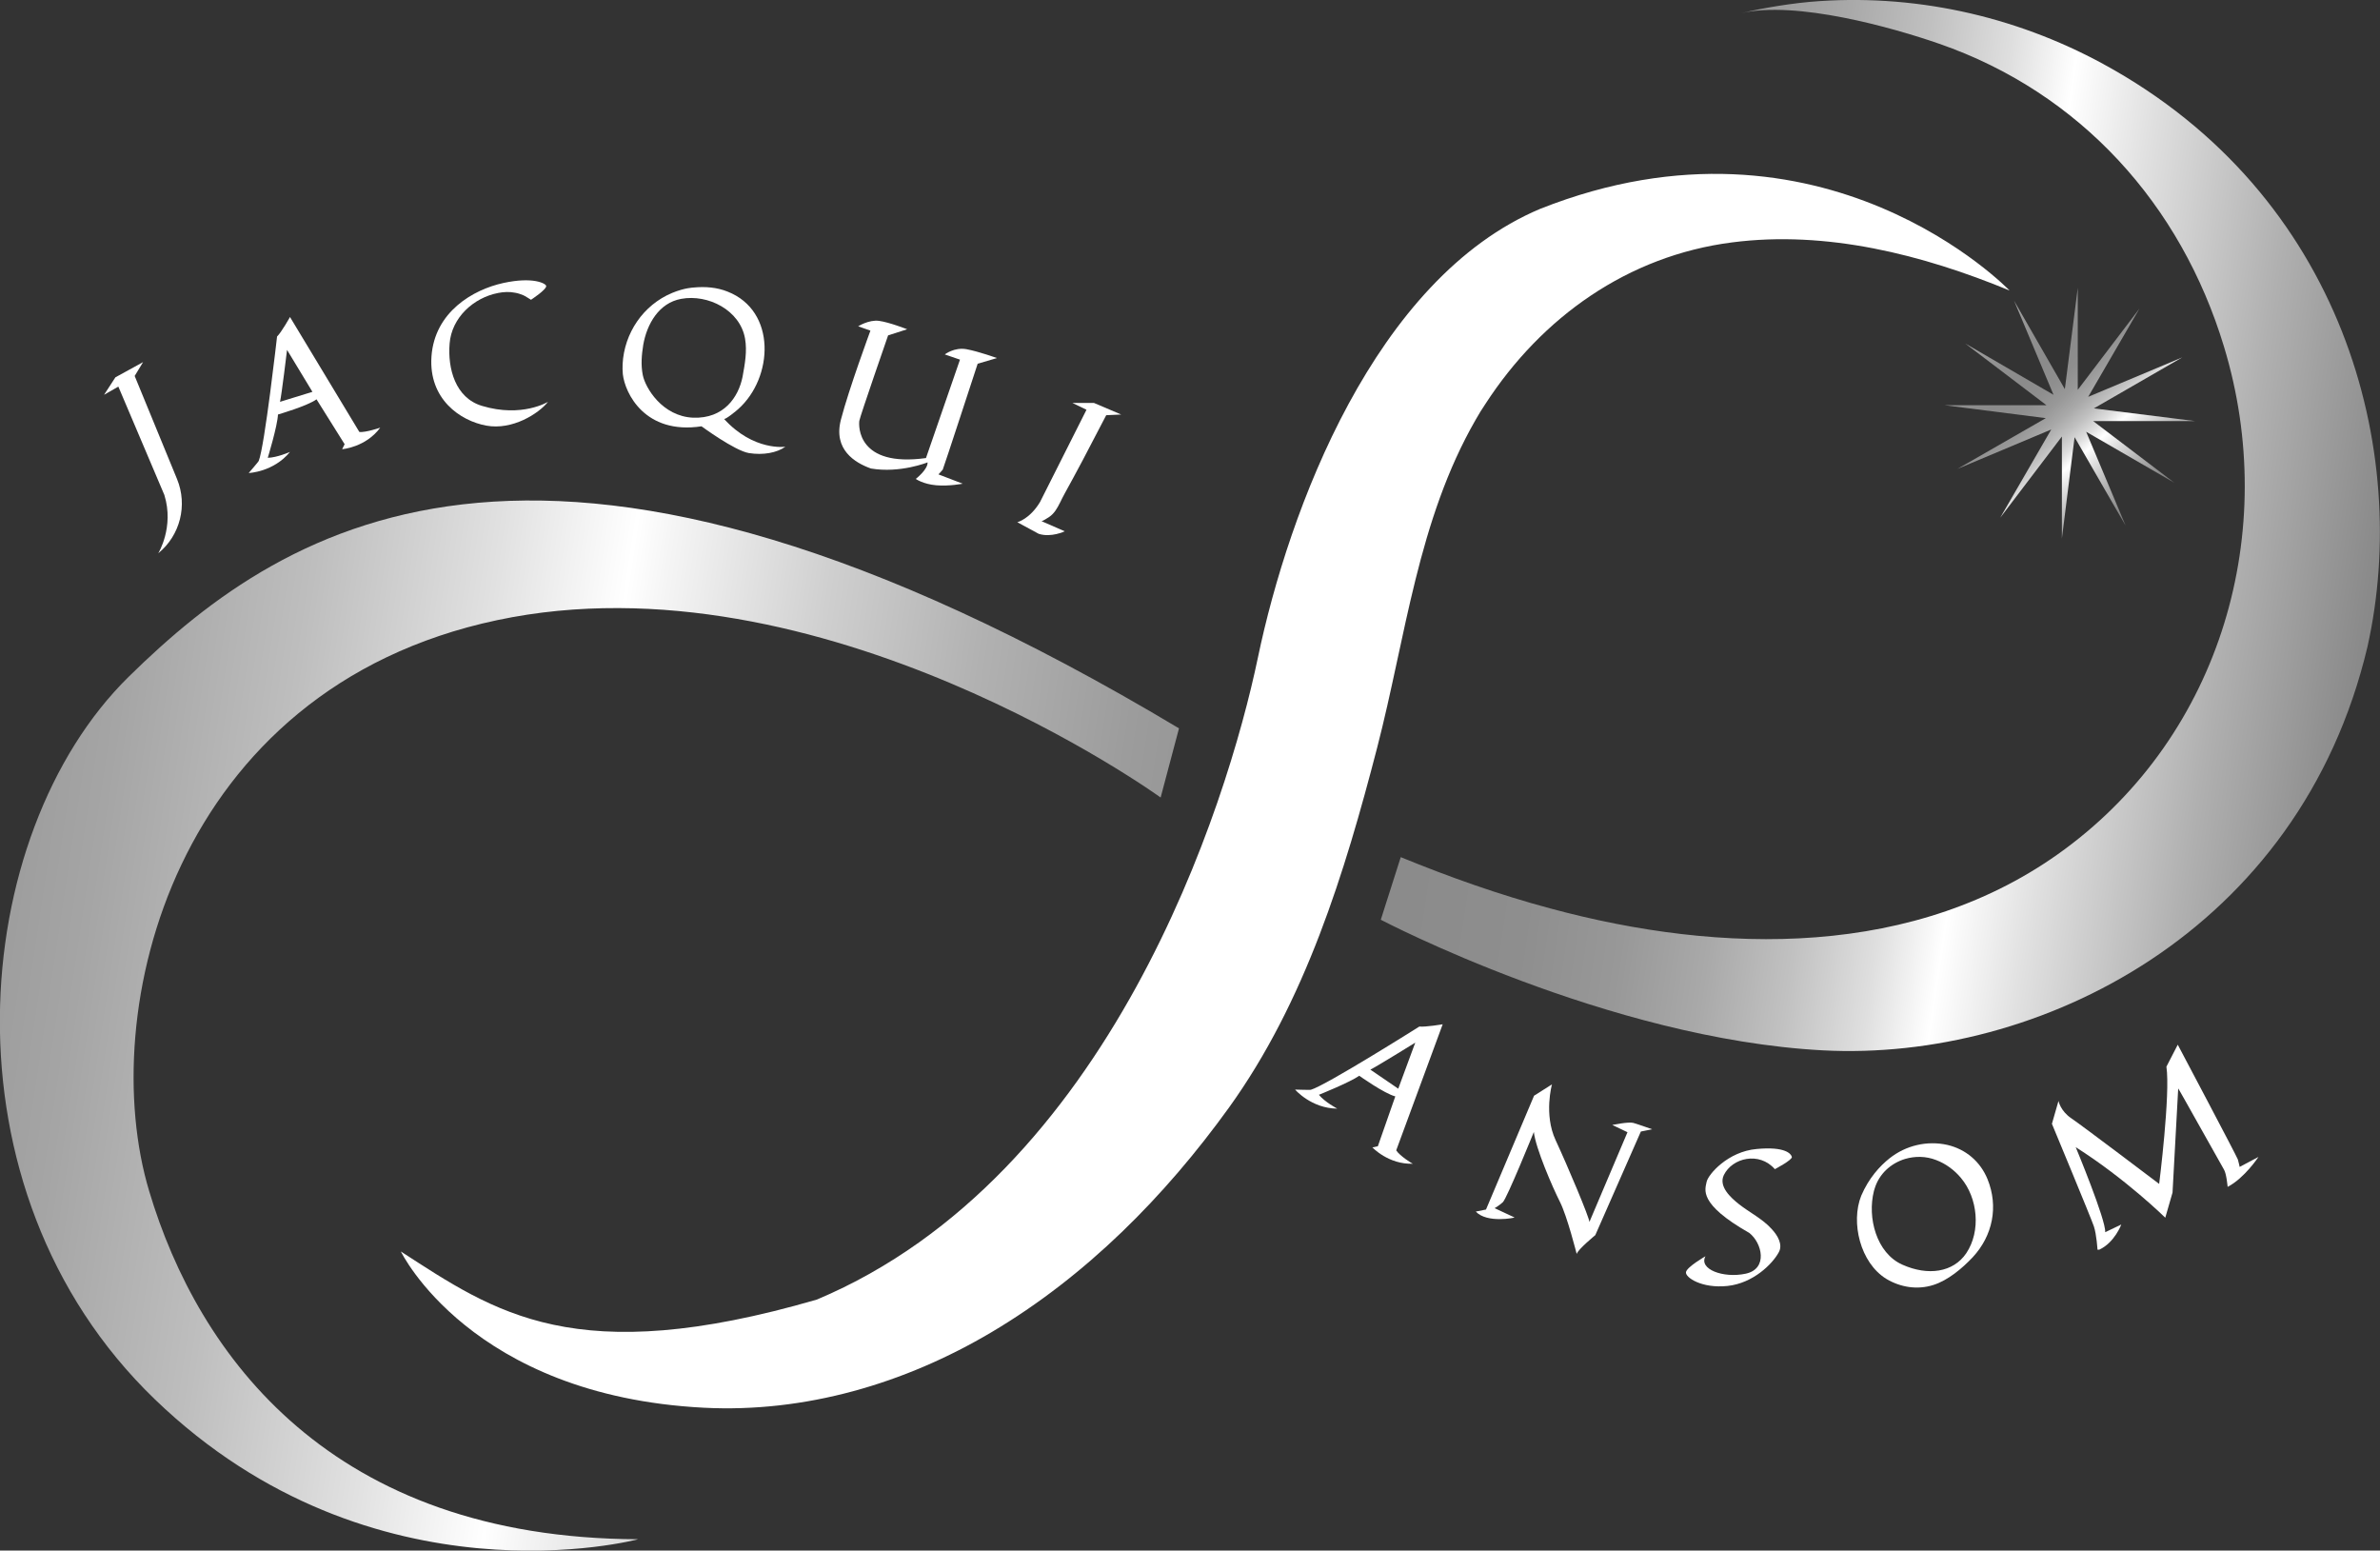
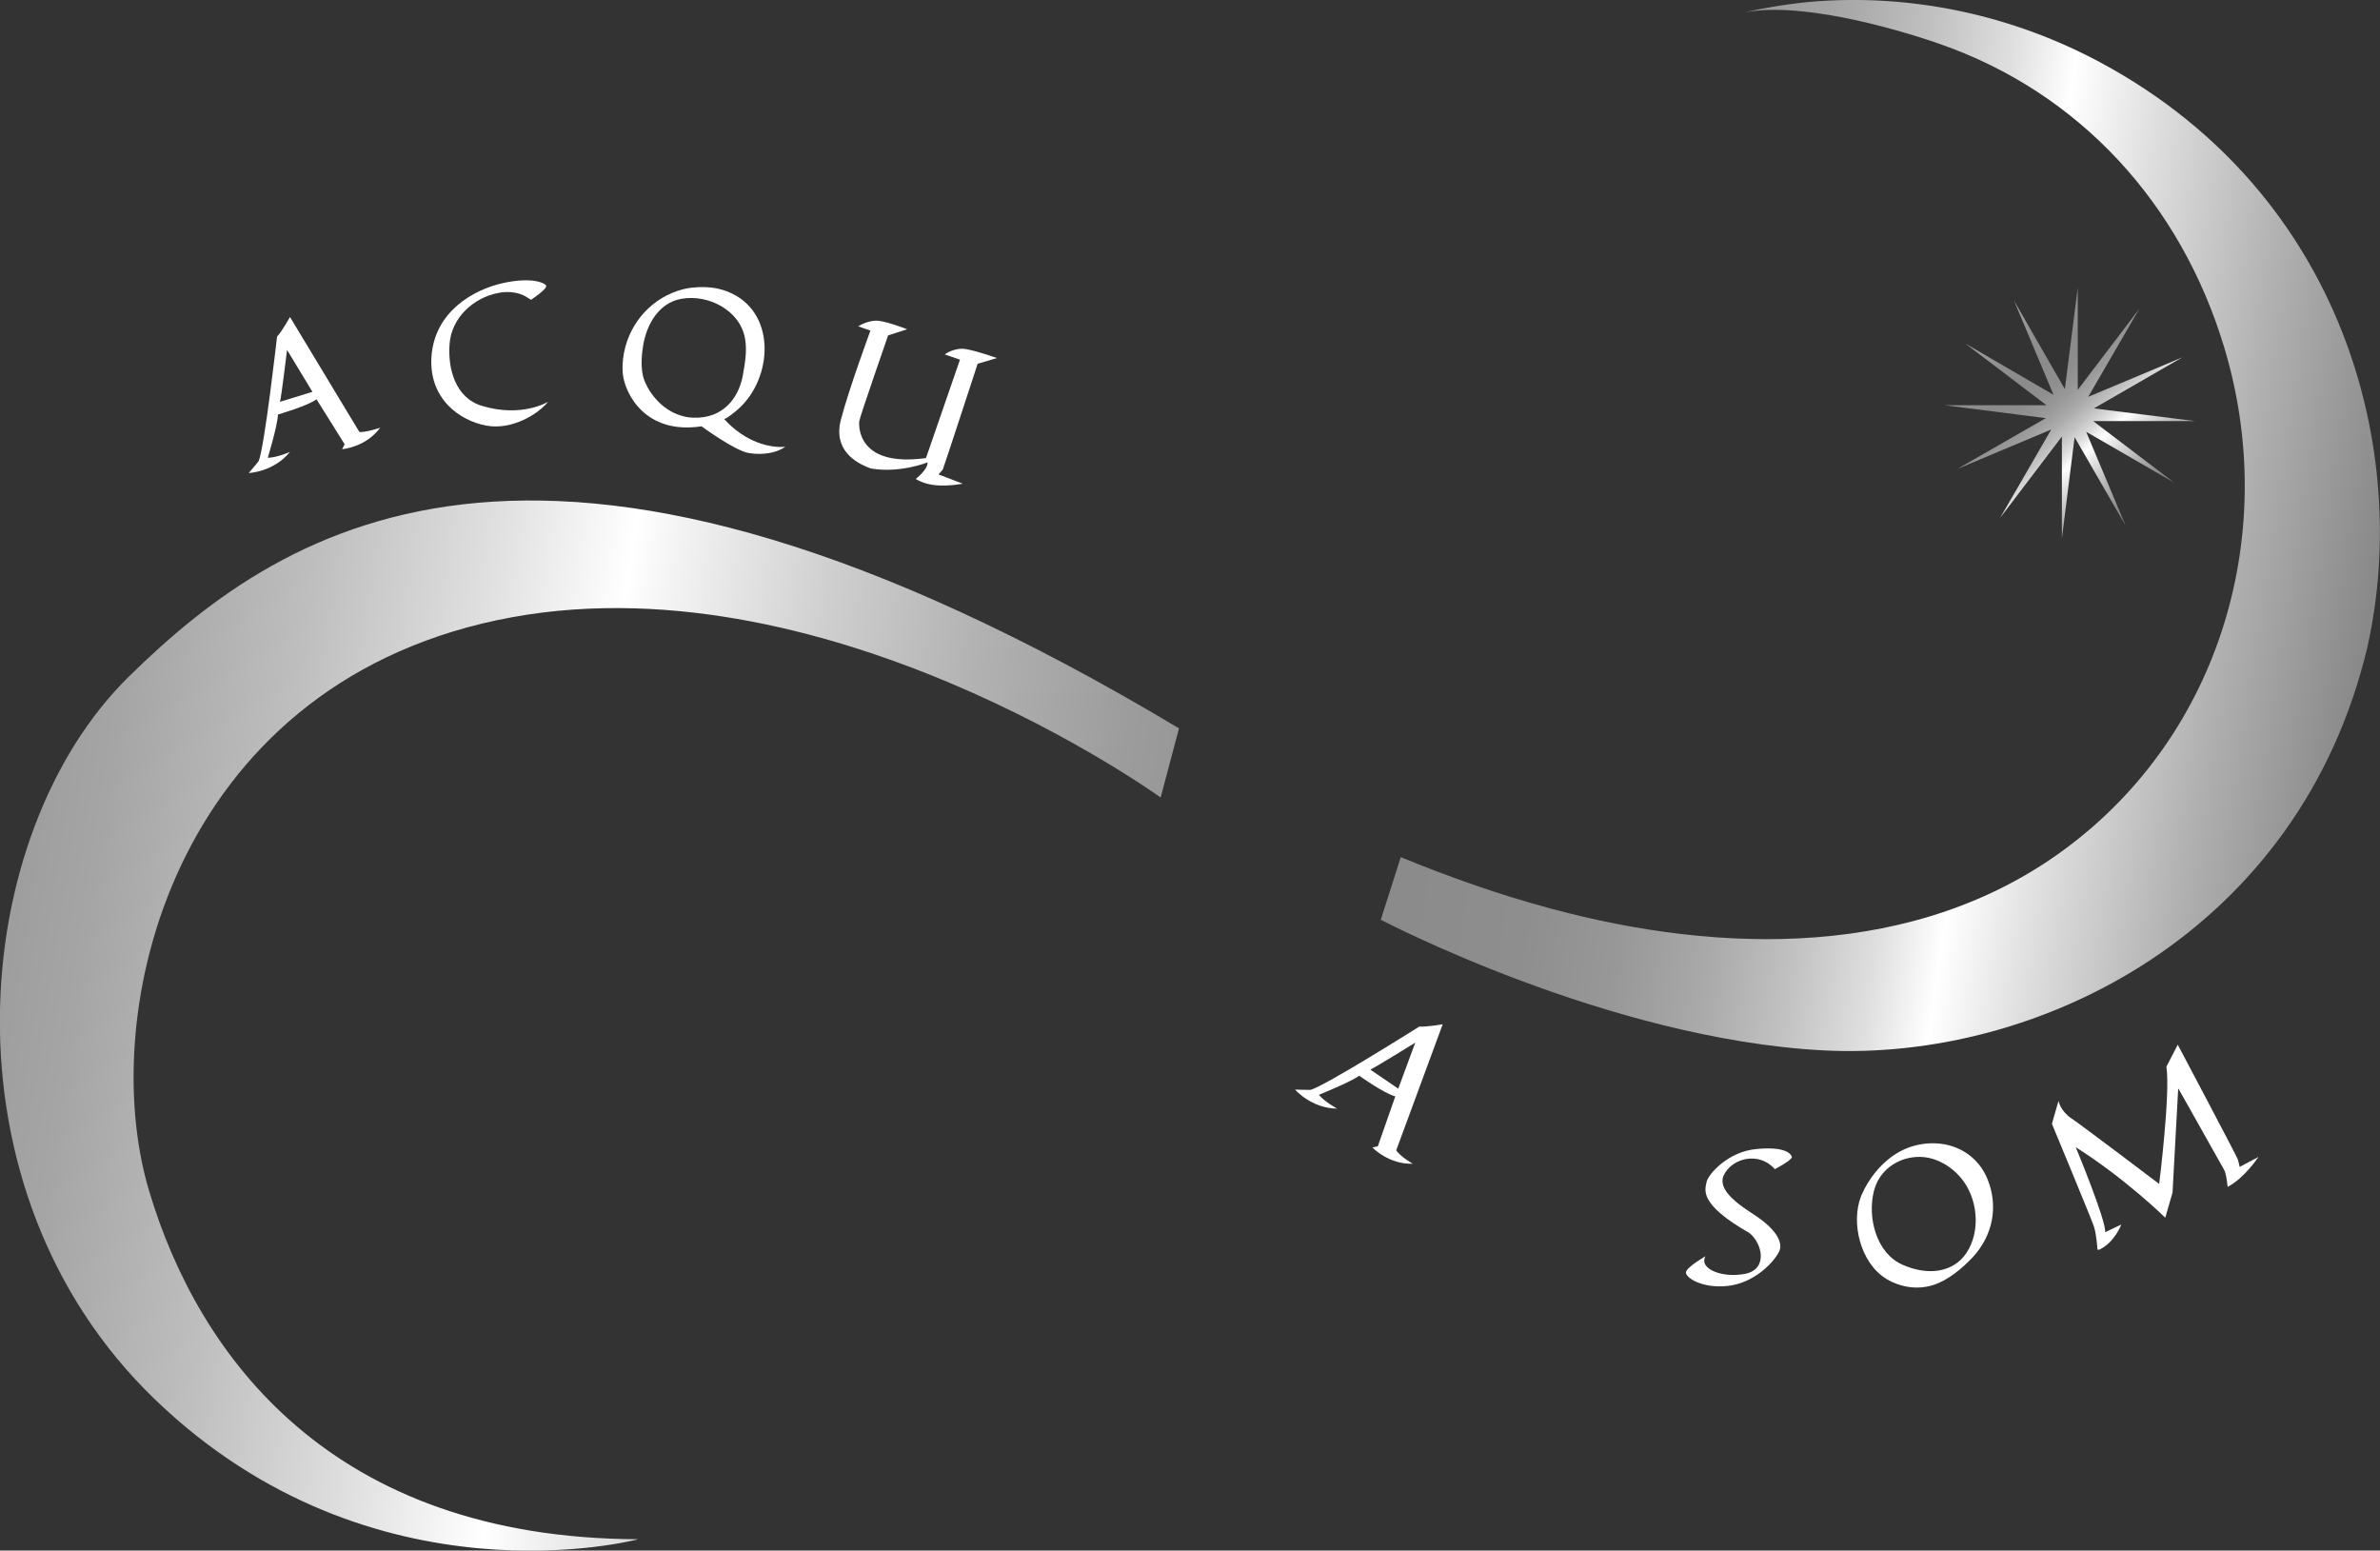
<svg xmlns="http://www.w3.org/2000/svg" version="1.1" id="Layer_1" x="0px" y="0px" viewBox="0 0 1049.7 683.8" style="enable-background:new 0 0 1049.7 683.8;" xml:space="preserve">
  <rect x="0" y="0" width="1049.7" height="683.8" fill="#333333" stroke="none" />
  <style type="text/css"> .st0{fill:#FFFFFF;} .st1{fill:url(#SVGID_1_);} .st2{fill:url(#SVGID_00000130620210728640701880000013991418800088915372_);} .st3{fill:url(#SVGID_00000000930292612424274560000008767583918756825515_);} </style>
  <g>
    <g>
-       <path class="st0" d="M886.3,128.1c0,0-82.1-85.5-207-36c-73,30.7-110.9,132.8-124.5,197.9s-65.1,228.6-194.5,283.1 c-106.7,31-141.9,5.7-183.5-21.2c0,0,30.7,63.6,133.6,68.9c44.7,2.3,88.6-10.6,126.9-33.3c41.7-24.7,76.5-59.9,104.7-99 c33.7-46.8,51.1-103.6,65.4-158.8C620,281,625.3,229.4,650.9,185c1.3-2.3,2.7-4.6,4.2-6.8c24.9-38.4,62.9-65.4,108.8-71.3 C805.6,101.5,848,112.3,886.3,128.1z" />
      <linearGradient id="SVGID_1_" gradientUnits="userSpaceOnUse" x1="-88.024" y1="403.335" x2="1139.659" y2="588.572">
        <stop offset="0" style="stop-color:#919191" />
        <stop offset="4.498577e-02" style="stop-color:#969696" />
        <stop offset="0.101" style="stop-color:#A5A5A5" />
        <stop offset="0.162" style="stop-color:#BEBEBE" />
        <stop offset="0.226" style="stop-color:#E1E1E1" />
        <stop offset="0.273" style="stop-color:#FFFFFF" />
        <stop offset="0.286" style="stop-color:#F5F5F5" />
        <stop offset="0.344" style="stop-color:#CFCFCF" />
        <stop offset="0.401" style="stop-color:#B1B1B1" />
        <stop offset="0.457" style="stop-color:#9C9C9C" />
        <stop offset="0.512" style="stop-color:#8F8F8F" />
        <stop offset="0.563" style="stop-color:#8B8B8B" />
        <stop offset="0.606" style="stop-color:#8E8E8E" />
        <stop offset="0.641" style="stop-color:#989898" />
        <stop offset="0.672" style="stop-color:#A9A9A9" />
        <stop offset="0.702" style="stop-color:#C1C1C1" />
        <stop offset="0.731" style="stop-color:#DFDFDF" />
        <stop offset="0.754" style="stop-color:#FFFFFF" />
        <stop offset="0.784" style="stop-color:#E0E0E0" />
        <stop offset="0.836" style="stop-color:#B0B0B0" />
        <stop offset="0.885" style="stop-color:#8A8A8A" />
        <stop offset="0.93" style="stop-color:#6F6F6F" />
        <stop offset="0.97" style="stop-color:#5F5F5F" />
        <stop offset="1" style="stop-color:#595959" />
      </linearGradient>
      <path class="st1" d="M281.5,678.8c0,0-116.8,31.2-213.2-61.7s-82-249.4-11.6-318.6S242.9,155.4,520,321.2l-8.1,30.5 c0,0-149.9-108.5-292.7-78.2S42.1,446.5,65.8,525.3C87.5,597.9,146.1,678.4,281.5,678.8z" />
      <linearGradient id="SVGID_00000035524340183922393300000008466169477795550903_" gradientUnits="userSpaceOnUse" x1="-42.599" y1="102.276" x2="1185.084" y2="287.512">
        <stop offset="0" style="stop-color:#919191" />
        <stop offset="4.498577e-02" style="stop-color:#969696" />
        <stop offset="0.101" style="stop-color:#A5A5A5" />
        <stop offset="0.162" style="stop-color:#BEBEBE" />
        <stop offset="0.226" style="stop-color:#E1E1E1" />
        <stop offset="0.273" style="stop-color:#FFFFFF" />
        <stop offset="0.286" style="stop-color:#F5F5F5" />
        <stop offset="0.344" style="stop-color:#CFCFCF" />
        <stop offset="0.401" style="stop-color:#B1B1B1" />
        <stop offset="0.457" style="stop-color:#9C9C9C" />
        <stop offset="0.512" style="stop-color:#8F8F8F" />
        <stop offset="0.563" style="stop-color:#8B8B8B" />
        <stop offset="0.606" style="stop-color:#8E8E8E" />
        <stop offset="0.641" style="stop-color:#989898" />
        <stop offset="0.672" style="stop-color:#A9A9A9" />
        <stop offset="0.702" style="stop-color:#C1C1C1" />
        <stop offset="0.731" style="stop-color:#DFDFDF" />
        <stop offset="0.754" style="stop-color:#FFFFFF" />
        <stop offset="0.784" style="stop-color:#E0E0E0" />
        <stop offset="0.836" style="stop-color:#B0B0B0" />
        <stop offset="0.885" style="stop-color:#8A8A8A" />
        <stop offset="0.93" style="stop-color:#6F6F6F" />
        <stop offset="0.97" style="stop-color:#5F5F5F" />
        <stop offset="1" style="stop-color:#595959" />
      </linearGradient>
      <path style="fill:url(#SVGID_00000035524340183922393300000008466169477795550903_);" d="M1044.2,285.1 C1014.4,411.2,898.9,468.2,804,463.2c-94.9-5-195-57.6-195-57.6l8.8-27.6c21.5,8.8,43.5,16.6,65.9,22.6 c75.4,20.4,161.6,22.3,227.1-26.2c68.9-50.9,94.8-140.2,70.1-221.5c-19-62.8-63.4-112-125.6-133.6c-20.7-7.2-63.1-19.1-87.3-13.5 c4.8-1.2,17.4-3.8,30.5-5c44.8-3.8,89.6,5.9,129.1,27.4C1033.6,85.9,1063.4,199,1044.2,285.1z" />
      <g>
-         <path class="st0" d="M45.9,174.1l5-7.7l12.2-6.7l-3.7,6.1l18.7,45.5c4.7,11.5,1.4,24.8-8.3,32.7l0,0c0,0,7.1-11.5,2.7-25.7 l-20.3-47.8L45.9,174.1z" />
        <path class="st0" d="M158.5,190.5l-30.6-50.7c0,0-3.8,6.8-5.7,8.6c0,0-5.5,48.6-8.1,54.9c0,0.2-4.4,5.3-4.4,5.3 s10.9-0.4,18.2-9.3c0,0-5.7,2.5-9.8,2.6c0,0,4.3-14.1,4.5-19.1c0,0,13.1-3.8,17-6.7l12.4,19.8l-1.1,2.2c0,0,10.4-0.8,16.8-9.5 C167.7,188.6,161.3,190.8,158.5,190.5z M123.5,177.2c0.7-2.9,3.1-22.9,3.1-22.9l11.2,18.5L123.5,177.2z" />
        <path class="st0" d="M234.2,132.2c0,0,6.9-4.5,6.7-6.1c-0.1-1-5.6-4.2-18.9-1.3c-13.3,2.9-30.3,12.7-31.7,32.4 c-1.3,18.8,12.7,28.4,24.2,30.5c11.5,2.1,23.1-5.3,27.2-10.5c0,0-11.5,7.1-29.1,1.8c-11.8-3.5-15.2-16.5-14.3-27.5 c0.9-11.4,10.5-20.2,21.4-22.3c2.5-0.5,5-0.6,7.5-0.1c1.2,0.2,2.4,0.6,3.6,1.1C231.2,130.3,234.2,132.2,234.2,132.2z" />
        <path class="st0" d="M319.3,184.7c0.5,0.6,5.9-3.9,6.3-4.3c15.5-13.8,17-43.3-4.7-51.8c-4.7-1.9-9.9-2.3-15-1.8 c0,0-4,0.1-9.5,2.4c-12.7,5.3-21.1,17.7-21.8,31.4c-0.1,1.5,0,2.9,0.1,4.4c0.9,8.3,9.7,26.8,34.7,23c0,0,14.7,10.8,20.9,11.8 c6.3,1,12.3-0.1,16.1-2.8C346.4,197,332.4,199.1,319.3,184.7z M305.7,184.2c-13.6-0.6-21.1-13.2-22.2-18.8 c-0.9-4.5-0.5-8.9,0.2-13.3c1.6-9.2,6.9-18.5,16.7-20.3c11.9-2.2,26,5,28.2,17.5c1,5.7-0.1,11.3-1.1,16.9 C325.7,175.1,319.3,184.7,305.7,184.2z" />
        <path class="st0" d="M378.5,143.9c0,0,4.7-3,9.2-2.4c4.5,0.6,12.4,3.7,12.4,3.7l-8.4,2.7c0,0-12.4,35.7-12.7,37.7 c-0.3,2.1-1,20.6,29.4,16.4l15-43.4l-6.7-2.3c0,0,4.2-3.3,9.6-2.3c5.4,1,13.4,3.9,13.4,3.9l-8.5,2.5c0,0-15.2,46.5-15.4,46.7 c-0.2,0.3-1.9,2.1-1.9,2.1l10.7,4.1c0,0-5.9,1.2-11.7,0.7s-9-2.8-9-2.8s5.4-4.2,5.2-7.3c0,0-12.1,4.9-25,2.7 c-7-2.5-16.7-8.3-13.2-21.6c3.4-13.2,13-39.2,13-39.2L378.5,143.9z" />
-         <path class="st0" d="M473,177.7h9.5l12,5.1l-6.6,0.3c-3.5,6.7-7,13.4-10.5,20.1c-2.6,4.9-5.2,9.7-7.9,14.6 c-1.4,2.5-2.4,5.1-4,7.4c-0.8,1.1-1.6,2-2.8,2.8c-0.5,0.3-3,2-3.4,1.8c0,0,10.3,4.5,10.3,4.5s-6,2.9-11.5,1.1l-9.4-5.1 c0,0,5.5-1.4,10-8.9l20.5-40.7L473,177.7z" />
      </g>
      <g>
        <path class="st0" d="M615.8,507.3l20.5-55.6c0,0-7.6,1.3-10.3,1c0,0-41.4,26.1-47.9,27.9c-0.1,0.1-6.9-0.1-6.9-0.1 s7.1,8.3,18.6,8.4c0,0-5.5-2.9-8.1-6.1c0,0,13.7-5.5,17.8-8.4c0,0,11.1,7.9,15.9,9.1l-7.7,22l-2.4,0.5c0,0,7.1,7.6,17.9,7.2 C623,513.3,617.3,509.7,615.8,507.3z M604.4,471.7c2.7-1.3,19.8-11.9,19.8-11.9l-7.5,20.3L604.4,471.7z" />
-         <path class="st0" d="M650.9,534.3l4.5-0.9l21.2-50.2l7.9-5c0,0-3.7,13.2,1.6,24.6c5.3,11.4,15,34.4,14.9,36.1l16.8-39.6l-6.7-3.2 c0,0,7.2-1.5,9.3-0.9c2.1,0.6,8.3,2.8,8.3,2.8l-5,1l-20.1,45.7c0,0-7.7,6.3-8.2,8.3c0,0-4.2-16.7-7.4-23s-10.7-23.6-11.5-30.8 c0,0-11.9,29.4-13.7,31s-3.6,2.6-3.6,2.6l8.8,4.1C668.2,537,655.9,539.6,650.9,534.3z" />
        <path class="st0" d="M782.8,515.6c0,0,7.8-4.1,7.5-5.4c-0.3-1.3-2.8-4.7-15.5-3.5c-12.7,1.1-21.4,11.2-22.1,14.5 c-0.6,3.3-3.9,9.6,18.8,22.5c5.7,4.4,8.4,15.9-1.6,18c-9.9,2.1-20.8-2-17.7-7.7c0,0-8.2,4.7-8.6,7c-0.4,2.3,6.9,7.3,18.3,6.1 c11.4-1.2,19.9-9.8,22.6-14.8c2-3.5-0.6-7.6-3-10.2c-4.2-4.7-9.8-7.3-14.7-11.2c-3.5-2.8-8.9-7.7-6.5-12.7 C764,510.6,775.9,507.7,782.8,515.6z" />
        <path class="st0" d="M876.6,520c-3.2-7.8-9.6-13.2-17.7-15.1c-8.9-2-18.3,0.2-25.5,5.9c-4.4,3.5-9.2,8.8-12.5,16.5 c-4.7,11.7-0.5,29.6,11.1,36.7c6.2,3.7,13.6,4.9,20.6,2.7c6.5-2,12.9-7.4,17.5-12.3C878.9,544.9,881.5,532.1,876.6,520z M867.2,552.7c-5.7,8.4-16.8,10.1-28.2,5c-11.4-5.1-15.5-20.7-12.5-32.5c0.1-0.3,0.2-0.6,0.3-1c2-6.6,7.2-11.2,13.4-13.1 c4.4-1.3,9.2-1.3,13.8,0.5c4.2,1.6,8,4.4,10.9,7.9C872.3,528.3,873.8,542.9,867.2,552.7z" />
        <path class="st0" d="M925.1,551.1c0,0-0.4-6.7-1.6-10.3S905,495.6,905,495.6l2.9-10.1c0,0,0.8,4.4,5.7,7.7 c4.9,3.3,38.7,28.9,38.7,28.9s5-39.6,3.2-51.7l5-9.7c0,0,26.1,49.3,26.5,50.6c0.4,1.3,0.8,3.3,0.8,3.3l8.3-4.4 c0,0-6.2,9.4-13.6,13.2c0,0-0.5-5.8-1.6-7.6s-20.2-36.1-20.2-35.8s-2.5,45.9-2.5,45.9l-3.2,11.1c0,0-17.5-17.2-39.5-31.1 c0,0,13.4,32.2,13,37.5l7.1-3.4c0,0-2.9,7.9-9.7,11.1" />
      </g>
    </g>
    <linearGradient id="SVGID_00000045590220601864103830000018073860907158249088_" gradientUnits="userSpaceOnUse" x1="816.182" y1="71.88" x2="959.543" y2="235.44">
      <stop offset="0" style="stop-color:#919191" />
      <stop offset="4.498577e-02" style="stop-color:#969696" />
      <stop offset="0.101" style="stop-color:#A5A5A5" />
      <stop offset="0.162" style="stop-color:#BEBEBE" />
      <stop offset="0.226" style="stop-color:#E1E1E1" />
      <stop offset="0.273" style="stop-color:#FFFFFF" />
      <stop offset="0.286" style="stop-color:#F5F5F5" />
      <stop offset="0.344" style="stop-color:#CFCFCF" />
      <stop offset="0.401" style="stop-color:#B1B1B1" />
      <stop offset="0.457" style="stop-color:#9C9C9C" />
      <stop offset="0.512" style="stop-color:#8F8F8F" />
      <stop offset="0.563" style="stop-color:#8B8B8B" />
      <stop offset="0.606" style="stop-color:#8E8E8E" />
      <stop offset="0.641" style="stop-color:#989898" />
      <stop offset="0.672" style="stop-color:#A9A9A9" />
      <stop offset="0.702" style="stop-color:#C1C1C1" />
      <stop offset="0.731" style="stop-color:#DFDFDF" />
      <stop offset="0.754" style="stop-color:#FFFFFF" />
      <stop offset="0.784" style="stop-color:#E0E0E0" />
      <stop offset="0.836" style="stop-color:#B0B0B0" />
      <stop offset="0.885" style="stop-color:#8A8A8A" />
      <stop offset="0.93" style="stop-color:#6F6F6F" />
      <stop offset="0.97" style="stop-color:#5F5F5F" />
      <stop offset="1" style="stop-color:#595959" />
    </linearGradient>
    <polygon style="fill:url(#SVGID_00000045590220601864103830000018073860907158249088_);" points="959,212.9 920.1,190.4 937.5,231.8 915,192.8 909.4,237.5 909.4,192.5 882.2,228.3 904.7,189.4 863.3,206.8 902.3,184.4 857.6,178.7 902.6,178.7 866.8,151.5 905.7,174.1 888.3,132.6 910.7,171.6 916.4,126.9 916.4,171.9 943.6,136.1 921,175 962.5,157.6 923.5,180.1 968.2,185.7 923.2,185.7 " />
  </g>
  <g> </g>
  <g> </g>
  <g> </g>
  <g> </g>
  <g> </g>
  <g> </g>
  <g> </g>
  <g> </g>
  <g> </g>
  <g> </g>
  <g> </g>
  <g> </g>
  <g> </g>
  <g> </g>
  <g> </g>
</svg>